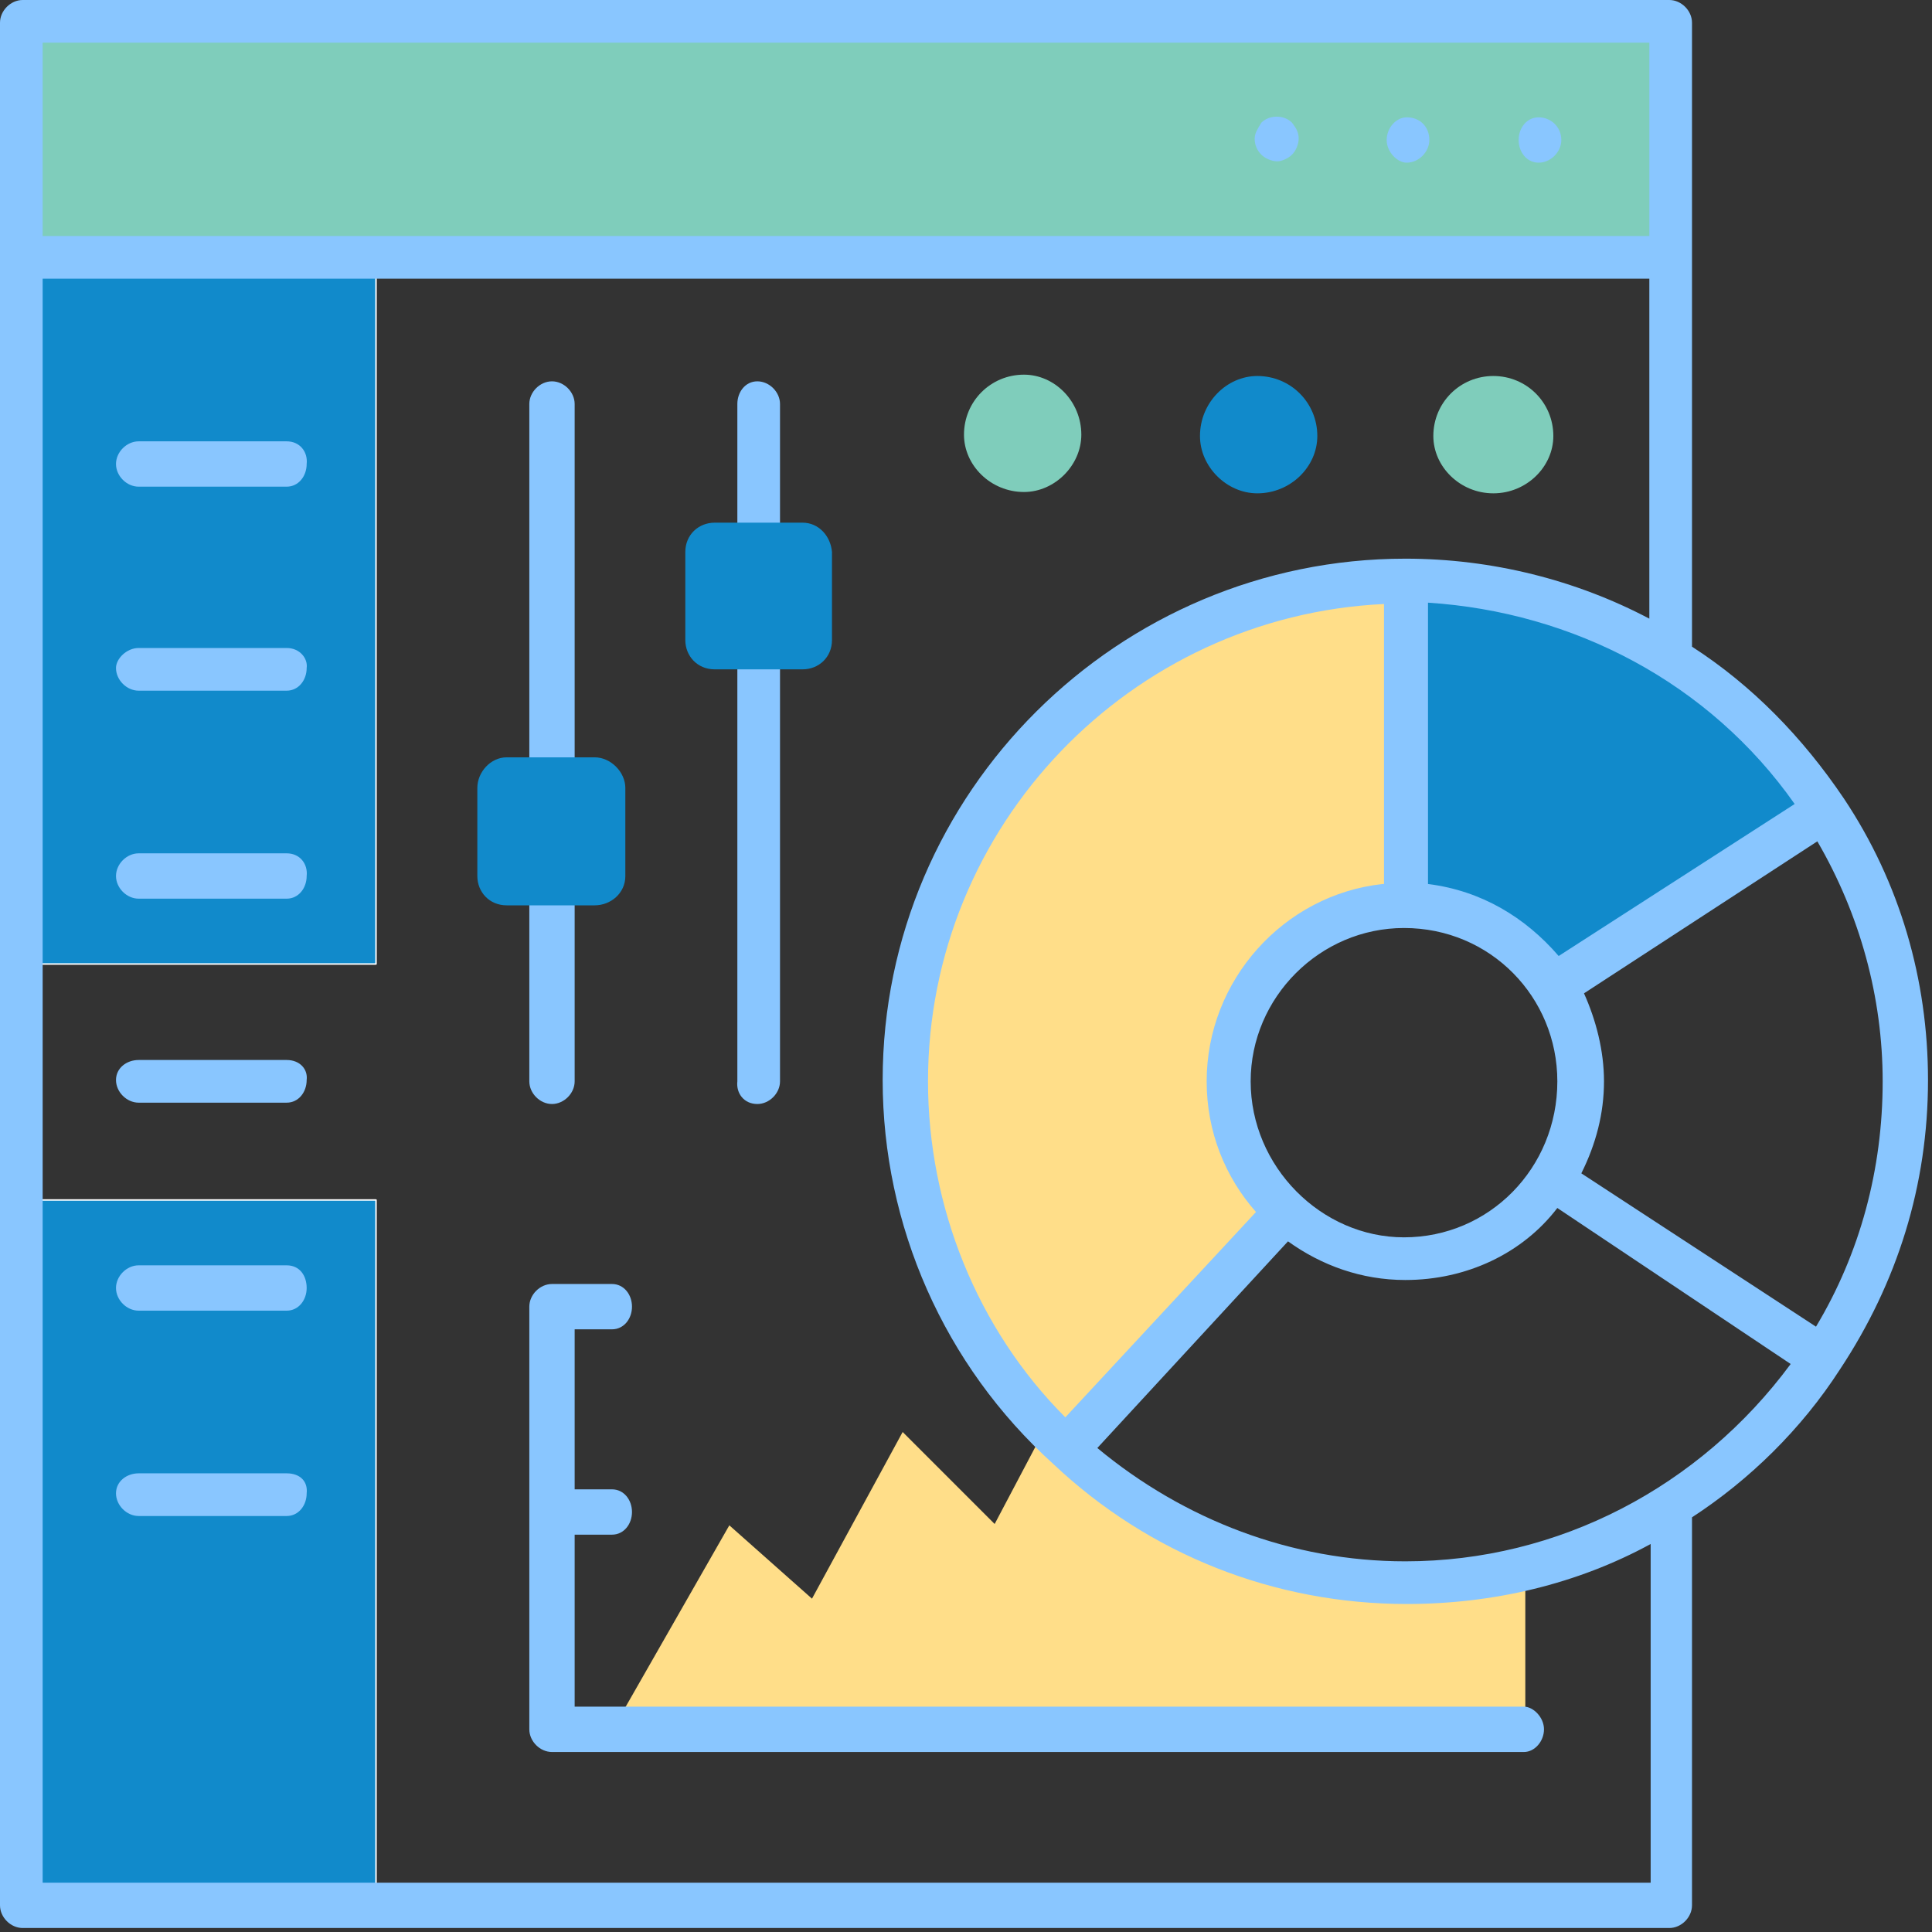
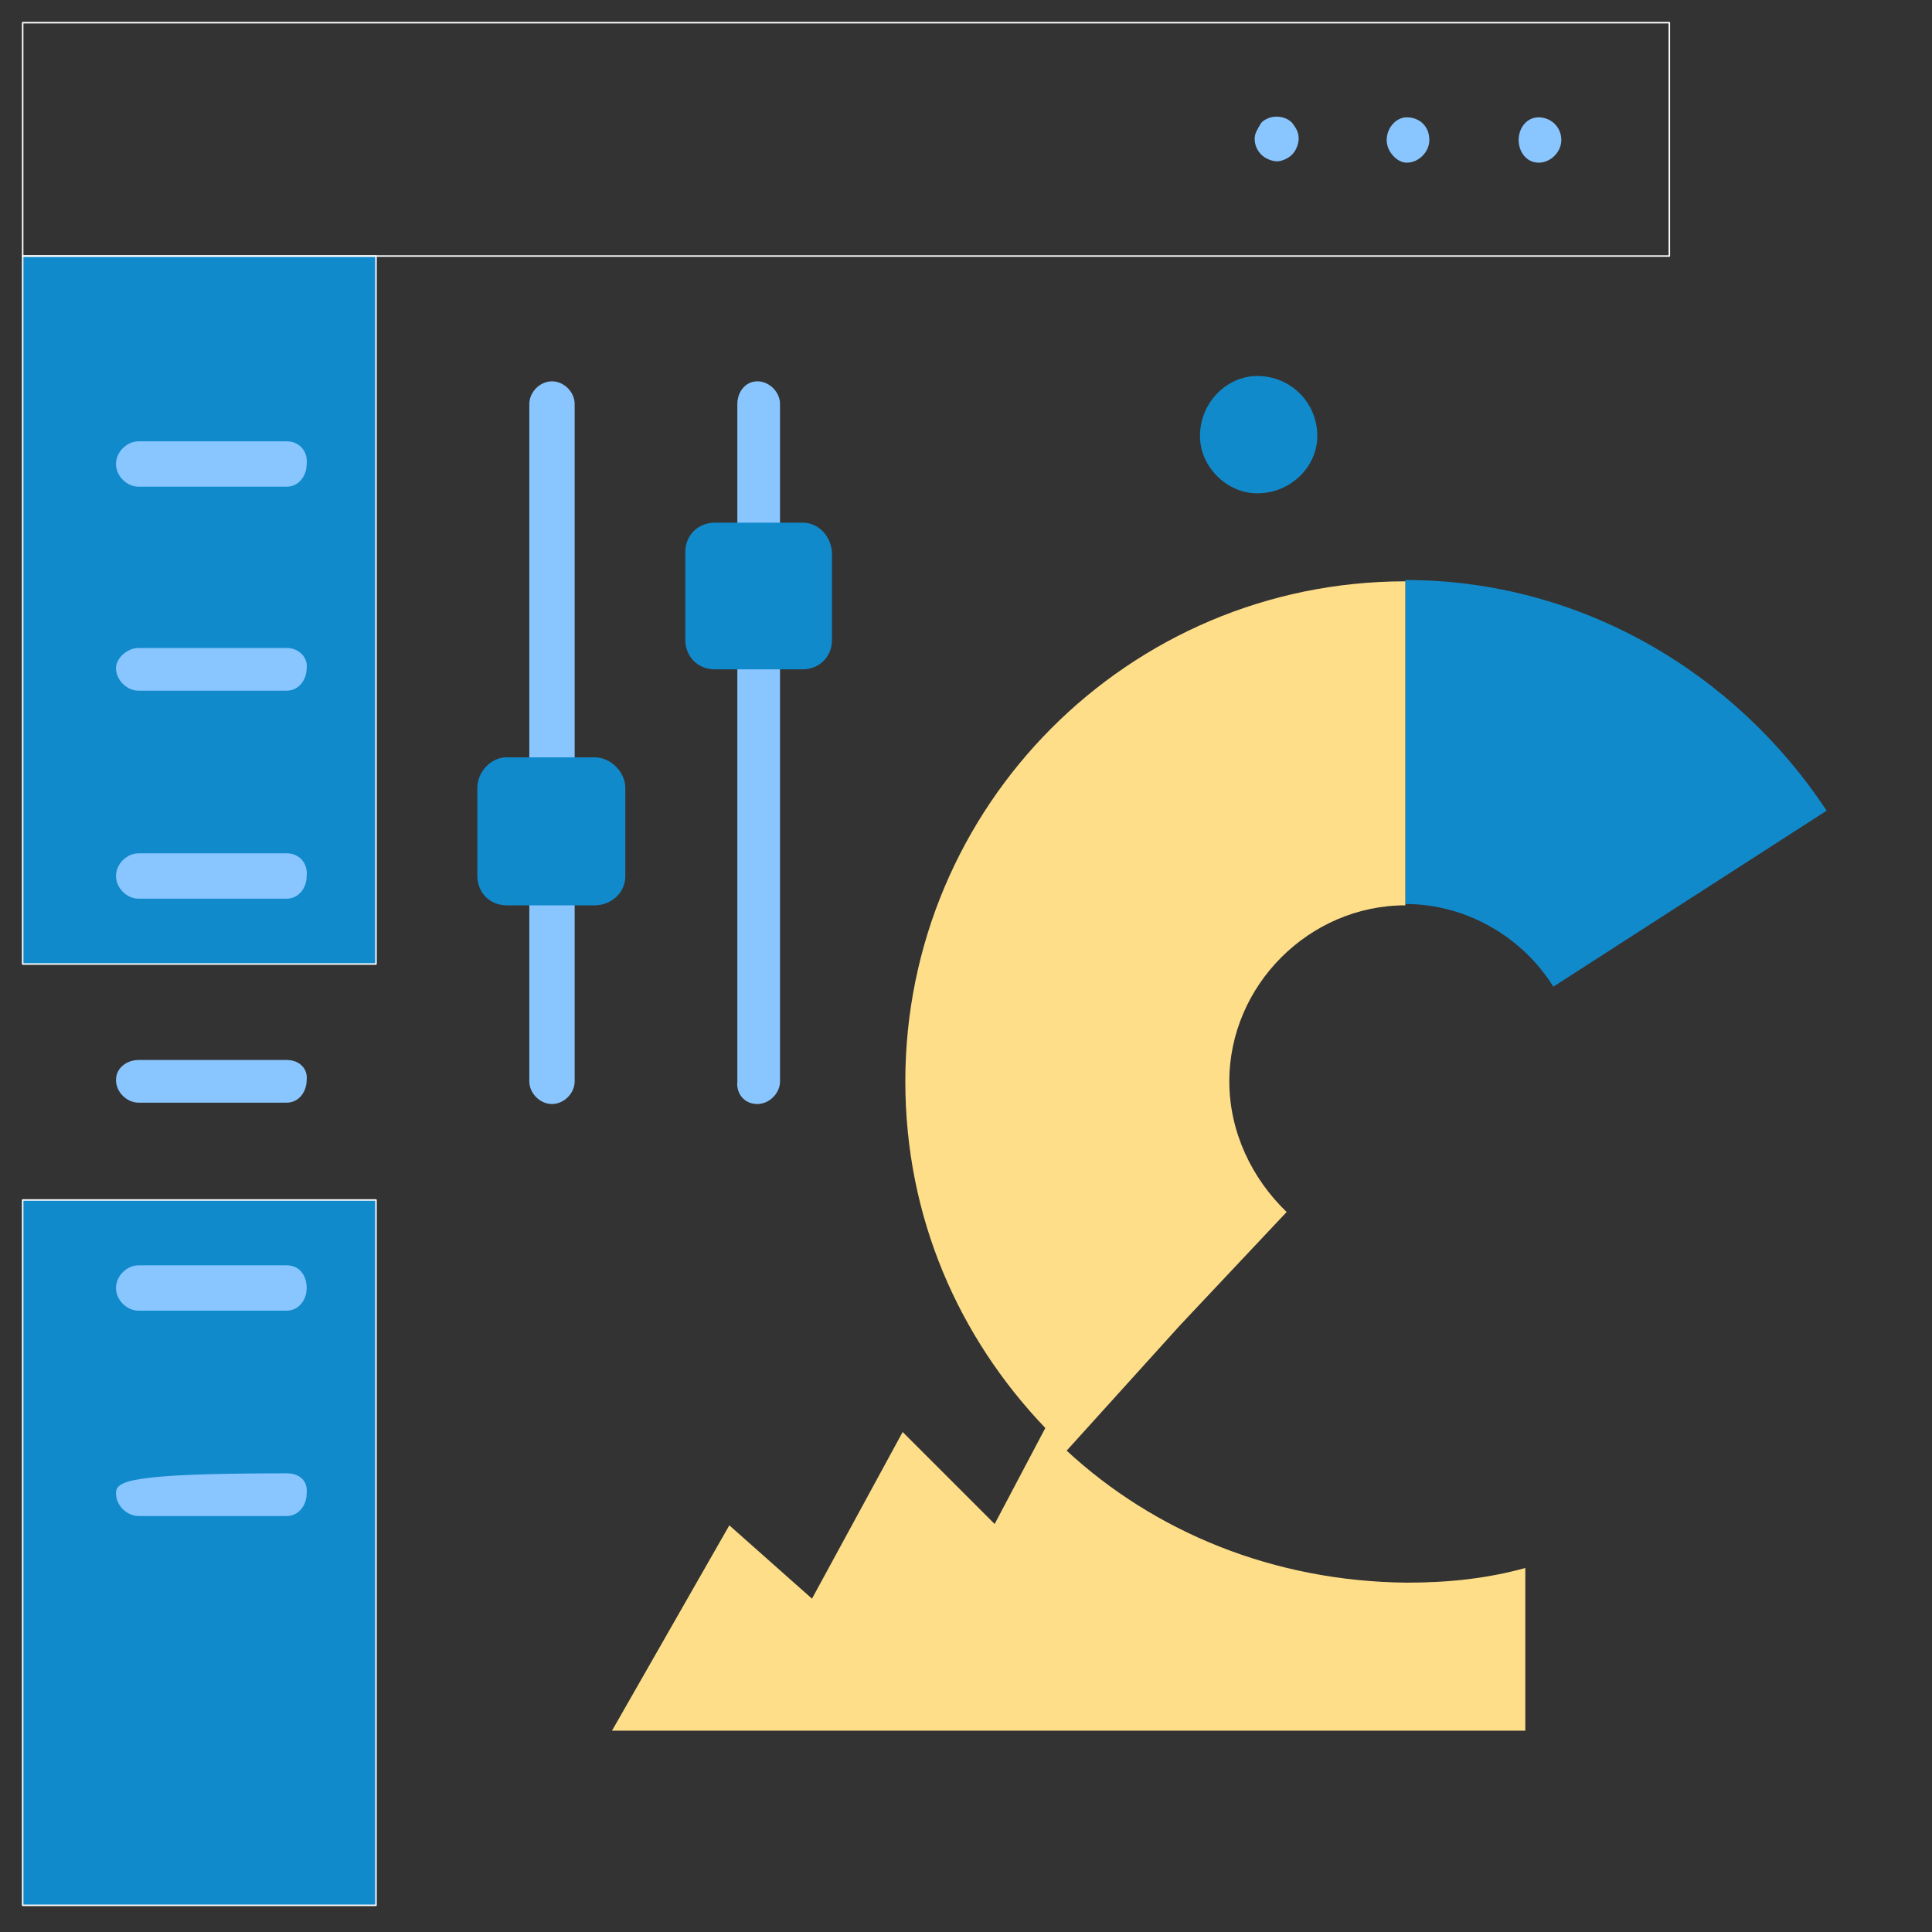
<svg xmlns="http://www.w3.org/2000/svg" width="120" height="120" viewBox="0 0 120 120" fill="none">
  <rect x="0" y="0" width="120" height="120" fill="#333333" stroke="none" />
  <g id="Ranking" clip-path="url(#clip0_5834_5913)">
    <g id="Group">
      <path id="Vector" d="M1.408 59.876H23.354V15.901H1.408V59.876Z" fill="#118ACB" />
      <path id="Vector_2" d="M1.408 59.876H23.354V15.901H1.408V59.876Z" stroke="white" stroke-width="0.093" stroke-miterlimit="10" stroke-linecap="round" stroke-linejoin="round" />
      <path id="Vector_3" d="M1.408 118.344H23.354V74.534H1.408V118.344Z" fill="#118ACB" />
      <path id="Vector_4" d="M1.408 118.344H23.354V74.534H1.408V118.344Z" stroke="white" stroke-width="0.093" stroke-miterlimit="10" stroke-linecap="round" stroke-linejoin="round" />
      <path id="Vector_5" d="M78.094 23.354C76.189 23.354 74.533 25.01 74.533 27.081C74.533 28.985 76.189 30.642 78.094 30.642C80.165 30.642 81.821 28.985 81.821 27.081C81.821 25.01 80.165 23.354 78.094 23.354Z" fill="#118ACB" />
      <path id="Vector_6" d="M87.287 36.025C87.287 56.149 87.287 56.149 87.287 56.149C91.097 56.149 94.575 58.219 96.48 61.284C113.457 50.352 113.457 50.352 113.457 50.352C107.825 41.822 98.219 36.025 87.287 36.025Z" fill="#118ACB" />
-       <path id="Vector_7" d="M1.408 1.408V15.901H103.686V1.408H1.408Z" fill="#7FCDBB" />
      <path id="Vector_8" d="M1.408 1.408V15.901H103.686V1.408H1.408Z" stroke="white" stroke-width="0.093" stroke-miterlimit="10" stroke-linecap="round" stroke-linejoin="round" />
-       <path id="Vector_9" d="M67.163 26.998C67.163 24.928 65.507 23.271 63.602 23.271C61.531 23.271 59.875 24.928 59.875 26.998C59.875 28.903 61.531 30.559 63.602 30.559C65.507 30.559 67.163 28.903 67.163 26.998Z" fill="#7FCDBB" />
-       <path id="Vector_10" d="M92.754 23.354C90.684 23.354 89.027 25.01 89.027 27.081C89.027 28.985 90.684 30.642 92.754 30.642C94.824 30.642 96.481 28.985 96.481 27.081C96.481 25.01 94.824 23.354 92.754 23.354Z" fill="#7FCDBB" />
      <path id="Vector_11" d="M66.252 90.103C73.291 82.319 73.291 82.319 73.291 82.319C79.916 75.279 79.916 75.279 79.916 75.279C77.763 73.209 76.355 70.311 76.355 67.164C76.355 61.201 81.324 56.232 87.287 56.232C87.287 36.108 87.287 36.108 87.287 36.108C70.061 36.108 56.231 50.103 56.231 67.164C56.231 75.611 59.544 83.064 64.927 88.696C61.78 94.658 61.78 94.658 61.78 94.658C56.066 88.944 56.066 88.944 56.066 88.944C50.434 99.296 50.434 99.296 50.434 99.296C45.3 94.741 45.3 94.741 45.3 94.741C38.012 107.495 38.012 107.495 38.012 107.495C94.74 107.495 94.74 107.495 94.74 107.495C94.74 97.391 94.74 97.391 94.74 97.391C92.339 98.054 89.937 98.302 87.37 98.302C79.088 98.219 71.718 95.155 66.252 90.103Z" fill="#FFDE89" />
-       <path id="Vector_12" d="M114.534 49.607C111.967 45.797 108.82 42.567 105.093 40.166C105.093 1.408 105.093 1.408 105.093 1.408C105.093 0.663 104.431 0 103.685 0C1.408 0 1.408 0 1.408 0C0.663 0 0 0.663 0 1.408C0 118.344 0 118.344 0 118.344C0 119.089 0.663 119.752 1.408 119.752C103.685 119.752 103.685 119.752 103.685 119.752C104.431 119.752 105.093 119.089 105.093 118.344C105.093 94.244 105.093 94.244 105.093 94.244C108.654 91.925 111.884 88.778 114.286 85.052C117.847 79.669 119.752 73.623 119.752 67.081C119.752 60.87 118.012 54.824 114.534 49.607ZM111.47 49.938C96.812 59.379 96.812 59.379 96.812 59.379C94.741 56.977 92.008 55.321 88.696 54.907C88.696 37.433 88.696 37.433 88.696 37.433C97.723 38.012 106.17 42.402 111.47 49.938ZM85.88 54.907C79.752 55.569 74.948 60.87 74.948 67.164C74.948 70.311 76.108 73.126 78.012 75.279C66.17 88.033 66.17 88.033 66.17 88.033C60.704 82.567 57.64 74.948 57.64 67.164C57.64 51.263 70.228 38.261 85.963 37.516V54.907H85.88ZM77.681 67.164C77.681 61.946 81.988 57.64 87.205 57.64C92.588 57.64 96.729 61.946 96.729 67.164C96.729 72.547 92.505 76.853 87.205 76.853C82.07 76.853 77.681 72.464 77.681 67.164ZM2.65 2.65C102.443 2.65 102.443 2.65 102.443 2.65C102.443 14.658 102.443 14.658 102.443 14.658C2.65 14.658 2.65 14.658 2.65 14.658V2.65ZM102.443 116.936C2.65 116.936 2.65 116.936 2.65 116.936C2.65 17.308 2.65 17.308 2.65 17.308C102.443 17.308 102.443 17.308 102.443 17.308C102.443 38.426 102.443 38.426 102.443 38.426C97.888 36.025 92.671 34.7 87.288 34.7C69.482 34.7 54.824 49.193 54.824 67.081C54.824 76.108 58.633 84.803 65.424 90.932C71.387 96.563 79.172 99.627 87.371 99.627C92.754 99.627 97.971 98.385 102.526 95.901V116.936H102.443ZM87.288 96.977C80.249 96.977 73.54 94.41 68.157 89.938C80 77.102 80 77.102 80 77.102C82.07 78.592 84.555 79.503 87.288 79.503C91.097 79.503 94.576 77.847 96.729 75.031C111.222 84.721 111.222 84.721 111.222 84.721C105.59 92.34 96.812 96.977 87.288 96.977ZM112.795 82.402C98.219 72.878 98.219 72.878 98.219 72.878C99.13 71.056 99.627 69.151 99.627 67.164C99.627 65.259 99.13 63.354 98.385 61.698C112.878 52.257 112.878 52.257 112.878 52.257C115.528 56.812 116.936 61.946 116.936 67.164C116.936 72.629 115.528 77.847 112.795 82.402Z" fill="#89C6FF" />
      <path id="Vector_13" d="M95.568 7.288C94.823 7.288 94.326 7.95 94.326 8.696C94.326 9.441 94.823 10.104 95.568 10.104C96.314 10.104 96.976 9.441 96.976 8.696C96.976 7.868 96.314 7.288 95.568 7.288Z" fill="#89C6FF" />
      <path id="Vector_14" d="M87.371 7.288C86.709 7.288 86.129 7.95 86.129 8.696C86.129 9.441 86.791 10.104 87.371 10.104C88.117 10.104 88.779 9.441 88.779 8.696C88.779 7.868 88.199 7.288 87.371 7.288Z" fill="#89C6FF" />
      <path id="Vector_15" d="M78.344 7.619C78.095 8.033 77.93 8.282 77.93 8.613C77.93 9.027 78.095 9.358 78.344 9.607C78.592 9.855 79.006 10.021 79.338 10.021C79.586 10.021 80 9.855 80.249 9.607C80.497 9.358 80.663 8.944 80.663 8.613C80.663 8.199 80.497 7.95 80.249 7.619C79.752 7.122 78.841 7.122 78.344 7.619Z" fill="#89C6FF" />
      <path id="Vector_16" d="M17.805 27.412C8.613 27.412 8.613 27.412 8.613 27.412C7.868 27.412 7.205 28.075 7.205 28.82C7.205 29.565 7.868 30.228 8.613 30.228C17.805 30.228 17.805 30.228 17.805 30.228C18.551 30.228 19.048 29.565 19.048 28.82C19.131 28.075 18.634 27.412 17.805 27.412Z" fill="#89C6FF" />
      <path id="Vector_17" d="M17.805 40.248C8.613 40.248 8.613 40.248 8.613 40.248C7.868 40.248 7.205 40.911 7.205 41.491C7.205 42.236 7.868 42.899 8.613 42.899C17.805 42.899 17.805 42.899 17.805 42.899C18.551 42.899 19.048 42.236 19.048 41.491C19.131 40.911 18.634 40.248 17.805 40.248Z" fill="#89C6FF" />
      <path id="Vector_18" d="M17.805 53.002C8.613 53.002 8.613 53.002 8.613 53.002C7.868 53.002 7.205 53.665 7.205 54.41C7.205 55.155 7.868 55.818 8.613 55.818C17.805 55.818 17.805 55.818 17.805 55.818C18.551 55.818 19.048 55.155 19.048 54.41C19.131 53.665 18.634 53.002 17.805 53.002Z" fill="#89C6FF" />
      <path id="Vector_19" d="M17.805 65.838C8.613 65.838 8.613 65.838 8.613 65.838C7.868 65.838 7.205 66.335 7.205 67.081C7.205 67.826 7.868 68.489 8.613 68.489C17.805 68.489 17.805 68.489 17.805 68.489C18.551 68.489 19.048 67.826 19.048 67.081C19.131 66.418 18.634 65.838 17.805 65.838Z" fill="#89C6FF" />
      <path id="Vector_20" d="M17.805 78.592C8.613 78.592 8.613 78.592 8.613 78.592C7.868 78.592 7.205 79.255 7.205 80C7.205 80.745 7.868 81.408 8.613 81.408C17.805 81.408 17.805 81.408 17.805 81.408C18.551 81.408 19.048 80.745 19.048 80C19.048 79.255 18.634 78.592 17.805 78.592Z" fill="#89C6FF" />
-       <path id="Vector_21" d="M17.805 91.511C8.613 91.511 8.613 91.511 8.613 91.511C7.868 91.511 7.205 92.008 7.205 92.754C7.205 93.499 7.868 94.162 8.613 94.162C17.805 94.162 17.805 94.162 17.805 94.162C18.551 94.162 19.048 93.499 19.048 92.754C19.131 92.008 18.634 91.511 17.805 91.511Z" fill="#89C6FF" />
+       <path id="Vector_21" d="M17.805 91.511C7.868 91.511 7.205 92.008 7.205 92.754C7.205 93.499 7.868 94.162 8.613 94.162C17.805 94.162 17.805 94.162 17.805 94.162C18.551 94.162 19.048 93.499 19.048 92.754C19.131 92.008 18.634 91.511 17.805 91.511Z" fill="#89C6FF" />
      <path id="Vector_22" d="M34.285 68.572C35.03 68.572 35.693 67.909 35.693 67.164C35.693 25.093 35.693 25.093 35.693 25.093C35.693 24.348 35.03 23.685 34.285 23.685C33.539 23.685 32.877 24.348 32.877 25.093C32.877 67.164 32.877 67.164 32.877 67.164C32.877 67.909 33.539 68.572 34.285 68.572Z" fill="#89C6FF" />
      <path id="Vector_23" d="M47.04 68.572C47.786 68.572 48.448 67.909 48.448 67.164C48.448 25.093 48.448 25.093 48.448 25.093C48.448 24.348 47.786 23.685 47.04 23.685C46.295 23.685 45.798 24.348 45.798 25.093C45.798 67.164 45.798 67.164 45.798 67.164C45.715 67.909 46.212 68.572 47.04 68.572Z" fill="#89C6FF" />
-       <path id="Vector_24" d="M35.693 95.321C38.011 95.321 38.011 95.321 38.011 95.321C38.757 95.321 39.254 94.658 39.254 93.913C39.254 93.168 38.757 92.505 38.011 92.505C35.693 92.505 35.693 92.505 35.693 92.505C35.693 82.567 35.693 82.567 35.693 82.567C38.011 82.567 38.011 82.567 38.011 82.567C38.757 82.567 39.254 81.905 39.254 81.159C39.254 80.414 38.757 79.751 38.011 79.751C34.285 79.751 34.285 79.751 34.285 79.751C33.539 79.751 32.877 80.414 32.877 81.159C32.877 107.412 32.877 107.412 32.877 107.412C32.877 108.157 33.539 108.82 34.285 108.82C94.657 108.82 94.657 108.82 94.657 108.82C95.32 108.82 95.9 108.157 95.9 107.412C95.9 106.667 95.237 106.004 94.657 106.004C35.693 106.004 35.693 106.004 35.693 106.004V95.321Z" fill="#89C6FF" />
      <path id="Vector_25" d="M36.936 47.039C31.47 47.039 31.47 47.039 31.47 47.039C30.477 47.039 29.648 47.95 29.648 48.944C29.648 54.41 29.648 54.41 29.648 54.41C29.648 55.404 30.394 56.232 31.47 56.232C36.936 56.232 36.936 56.232 36.936 56.232C37.93 56.232 38.841 55.486 38.841 54.41C38.841 48.944 38.841 48.944 38.841 48.944C38.841 47.95 37.93 47.039 36.936 47.039Z" fill="#118ACB" />
      <path id="Vector_26" d="M49.854 32.464C44.388 32.464 44.388 32.464 44.388 32.464C43.395 32.464 42.566 33.209 42.566 34.286C42.566 39.752 42.566 39.752 42.566 39.752C42.566 40.745 43.312 41.574 44.388 41.574C49.854 41.574 49.854 41.574 49.854 41.574C50.848 41.574 51.676 40.828 51.676 39.752C51.676 34.286 51.676 34.286 51.676 34.286C51.593 33.292 50.848 32.464 49.854 32.464Z" fill="#118ACB" />
    </g>
  </g>
  <defs>
    <clipPath id="clip0_5834_5913">
      <rect width="120" height="120" fill="white" />
    </clipPath>
  </defs>
</svg>